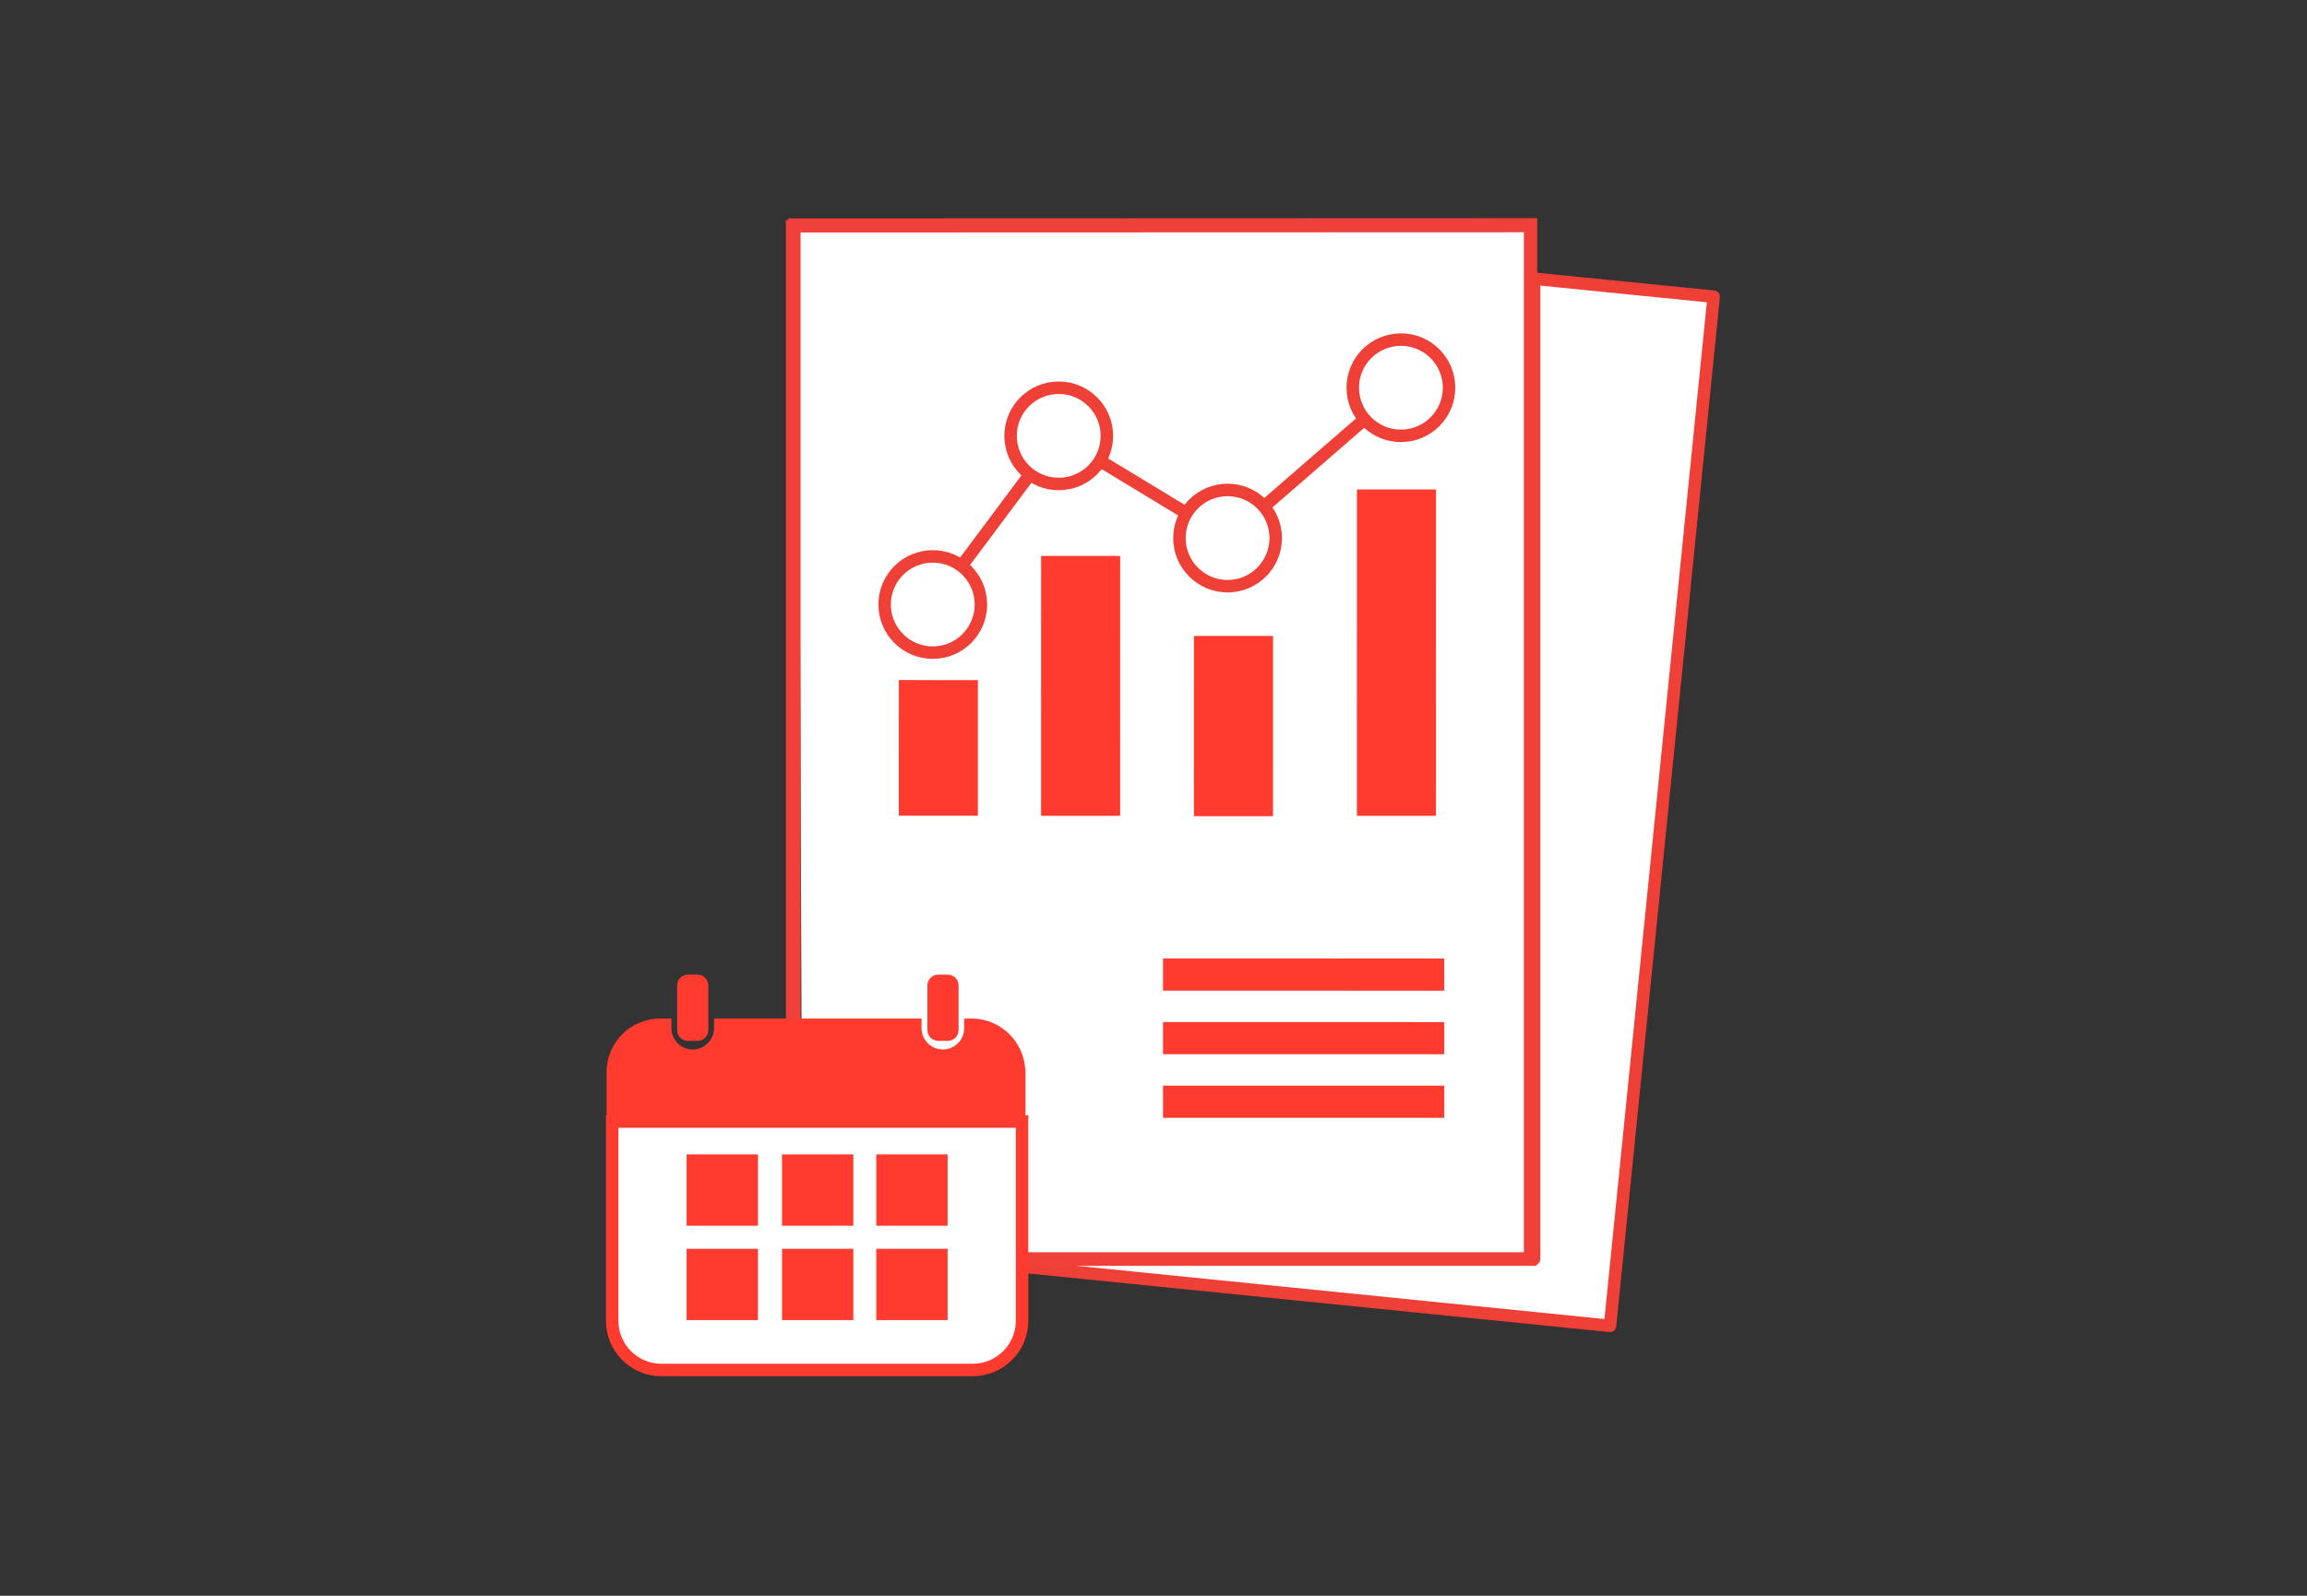
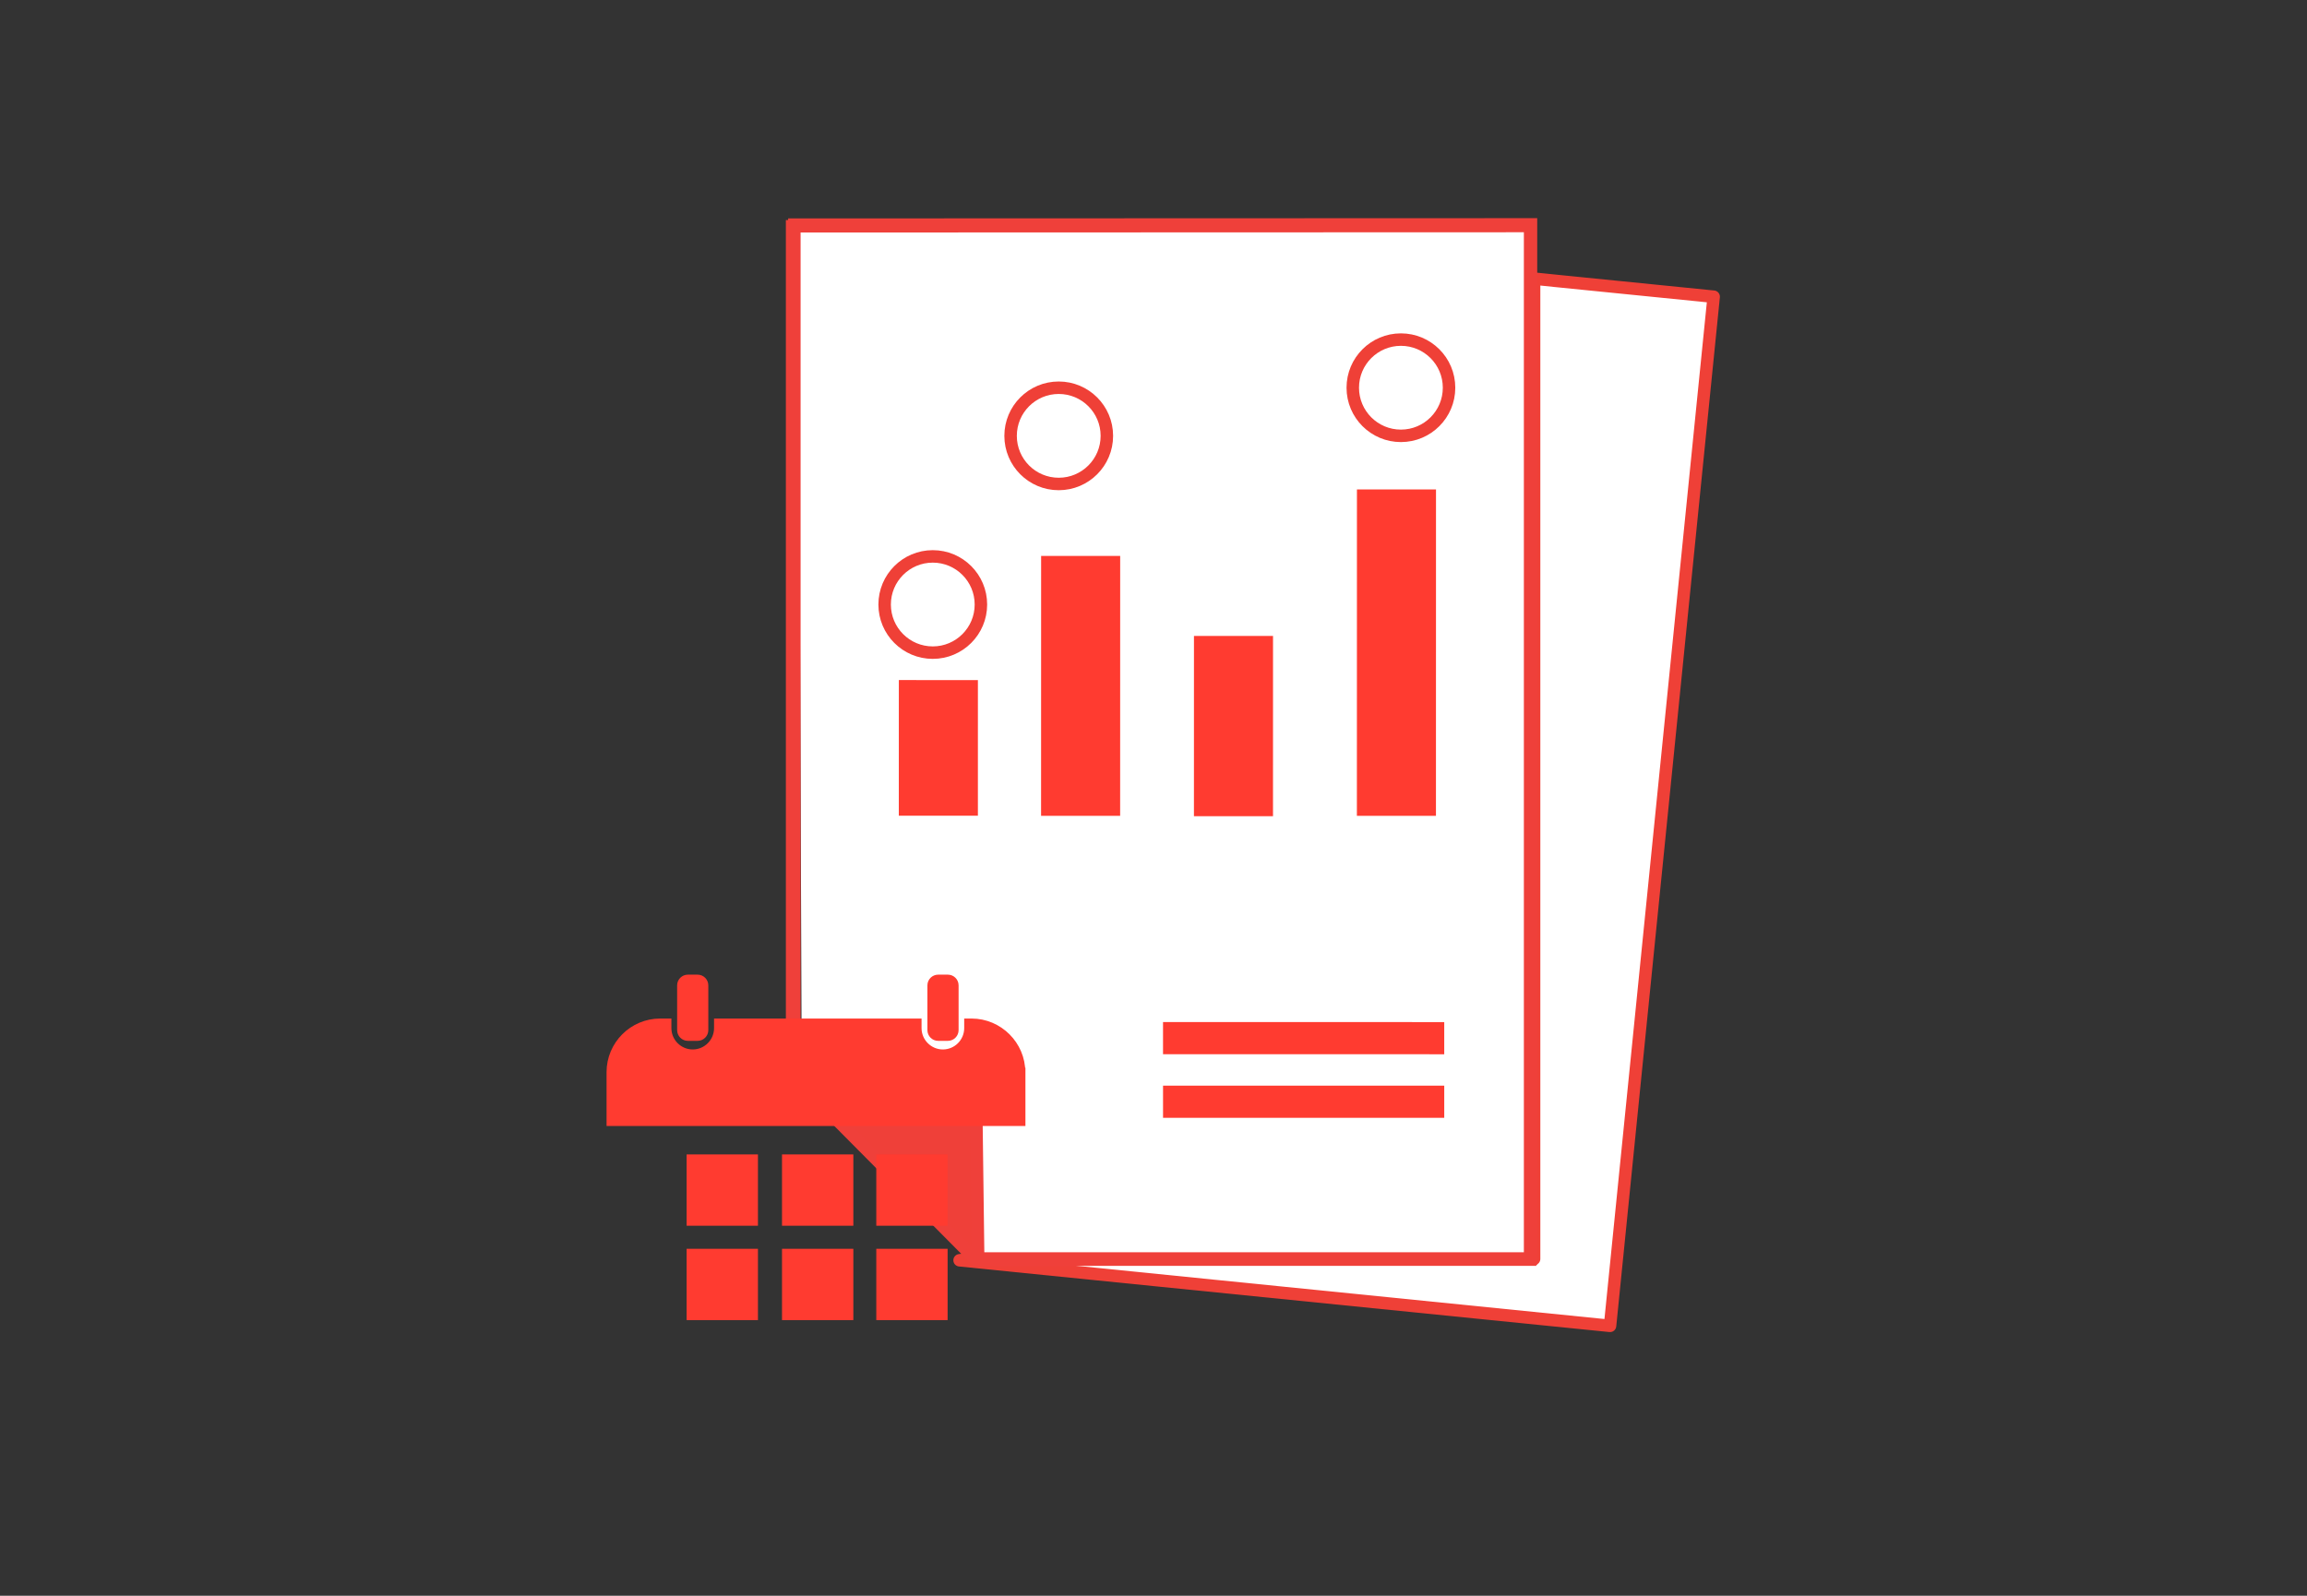
<svg xmlns="http://www.w3.org/2000/svg" width="185" height="128" viewBox="0 0 185 128" fill="none">
  <rect x="0" y="0" width="185" height="128" fill="#333333" stroke="none" />
  <path d="M137.42 23.8L129.11 106.35L92.81 102.69L76.95 101.09L77.8 100.98H123.02V22.35L124.77 22.53L137.42 23.8Z" fill="white" stroke="#EF4037" stroke-linejoin="round" />
  <path d="M64.03 18.03L123.11 18.01V100.96L78.77 100.97L64.29 86.2L64.03 18.03Z" fill="white" />
  <path d="M122.7 101.03V18.13L63.52 18.15V86.2L78.25 101.04H122.7V101.03ZM78.25 86.18H63.96L63.7 85.93V18.02L122.77 18V100.95H78.44L78.25 86.18Z" fill="#EF4039" stroke="#EF403A" stroke-miterlimit="10" />
  <path d="M102.083 65.471L102.085 51.011L95.745 51.01L95.743 65.47L102.083 65.471Z" fill="#FF3B30" />
  <path d="M115.15 65.442L115.154 39.262L108.814 39.261L108.81 65.441L115.15 65.442Z" fill="#FF3B30" />
  <path d="M89.825 65.442L89.828 44.592L83.488 44.591L83.484 65.441L89.825 65.442Z" fill="#FF3B30" />
  <path d="M78.418 65.431L78.419 54.551L72.079 54.55L72.077 65.43L78.418 65.431Z" fill="#FF3B30" />
  <path d="M81.87 86V89.96H49V86C49 83.83 50.77 82.06 52.94 82.06H53.48V82.47C53.48 83.61 54.41 84.54 55.55 84.54C56.69 84.54 57.62 83.61 57.62 82.47V82.06H73.54V82.47C73.54 83.61 74.47 84.54 75.61 84.54C76.75 84.54 77.68 83.61 77.68 82.47V82.06H77.91C80.08 82.06 81.86 83.84 81.86 86H81.87Z" fill="#FF3B30" stroke="#FF3B30" stroke-width="0.72" stroke-miterlimit="10" />
-   <path d="M81.96 89.96V105.95C81.96 108.12 80.18 109.89 78.01 109.89H53.03C50.86 109.89 49.09 108.11 49.09 105.95V89.96H81.96V89.96Z" fill="white" stroke="#FF3B30" stroke-miterlimit="10" />
  <path d="M60.42 92.96H55.42V97.96H60.42V92.96Z" fill="#FF3B30" stroke="#FF3B30" stroke-width="0.72" stroke-miterlimit="10" />
  <path d="M68.07 92.96H63.07V97.96H68.07V92.96Z" fill="#FF3B30" stroke="#FF3B30" stroke-width="0.72" stroke-miterlimit="10" />
  <path d="M60.42 100.53H55.42V105.53H60.42V100.53Z" fill="#FF3B30" stroke="#FF3B30" stroke-width="0.72" stroke-miterlimit="10" />
  <path d="M68.07 100.53H63.07V105.53H68.07V100.53Z" fill="#FF3B30" stroke="#FF3B30" stroke-width="0.72" stroke-miterlimit="10" />
  <path d="M75.63 92.96H70.63V97.96H75.63V92.96Z" fill="#FF3B30" stroke="#FF3B30" stroke-width="0.72" stroke-miterlimit="10" />
  <path d="M75.63 100.53H70.63V105.53H75.63V100.53Z" fill="#FF3B30" stroke="#FF3B30" stroke-width="0.72" stroke-miterlimit="10" />
  <path d="M55.94 78.18H55.16C54.685 78.18 54.3 78.565 54.3 79.04V82.63C54.3 83.105 54.685 83.49 55.16 83.49H55.94C56.415 83.49 56.8 83.105 56.8 82.63V79.04C56.8 78.565 56.415 78.18 55.94 78.18Z" fill="#FF3B30" />
  <path d="M76.01 78.18H75.23C74.755 78.18 74.37 78.565 74.37 79.04V82.63C74.37 83.105 74.755 83.49 75.23 83.49H76.01C76.485 83.49 76.87 83.105 76.87 82.63V79.04C76.87 78.565 76.485 78.18 76.01 78.18Z" fill="#FF3B30" />
-   <path d="M74.8 48.49L84.9 34.961L98.44 43.161L112.34 31.101" stroke="#EF4037" stroke-linejoin="round" />
  <path d="M74.8 52.35C76.932 52.35 78.66 50.622 78.66 48.49C78.66 46.358 76.932 44.63 74.8 44.63C72.668 44.63 70.94 46.358 70.94 48.49C70.94 50.622 72.668 52.35 74.8 52.35Z" fill="white" stroke="#EF4037" stroke-linejoin="round" />
  <path d="M84.9 38.821C87.032 38.821 88.76 37.093 88.76 34.961C88.76 32.829 87.032 31.101 84.9 31.101C82.768 31.101 81.04 32.829 81.04 34.961C81.04 37.093 82.768 38.821 84.9 38.821Z" fill="white" stroke="#EF4037" stroke-linejoin="round" />
-   <path d="M98.44 47.02C100.572 47.02 102.3 45.292 102.3 43.16C102.3 41.029 100.572 39.3 98.44 39.3C96.308 39.3 94.58 41.029 94.58 43.16C94.58 45.292 96.308 47.02 98.44 47.02Z" fill="white" stroke="#EF4037" stroke-linejoin="round" />
  <path d="M112.34 34.96C114.472 34.96 116.2 33.232 116.2 31.1C116.2 28.968 114.472 27.24 112.34 27.24C110.208 27.24 108.48 28.968 108.48 31.1C108.48 33.232 110.208 34.96 112.34 34.96Z" fill="white" stroke="#EF4037" stroke-linejoin="round" />
  <path d="M93.265 89.661L115.815 89.665L115.815 87.085L93.265 87.081L93.265 89.661Z" fill="#FF3B30" />
  <path d="M93.264 84.561L115.814 84.565L115.814 81.985L93.264 81.981L93.264 84.561Z" fill="#FF3B30" />
-   <path d="M93.263 79.461L115.813 79.465L115.813 76.885L93.263 76.881L93.263 79.461Z" fill="#FF3B30" />
</svg>